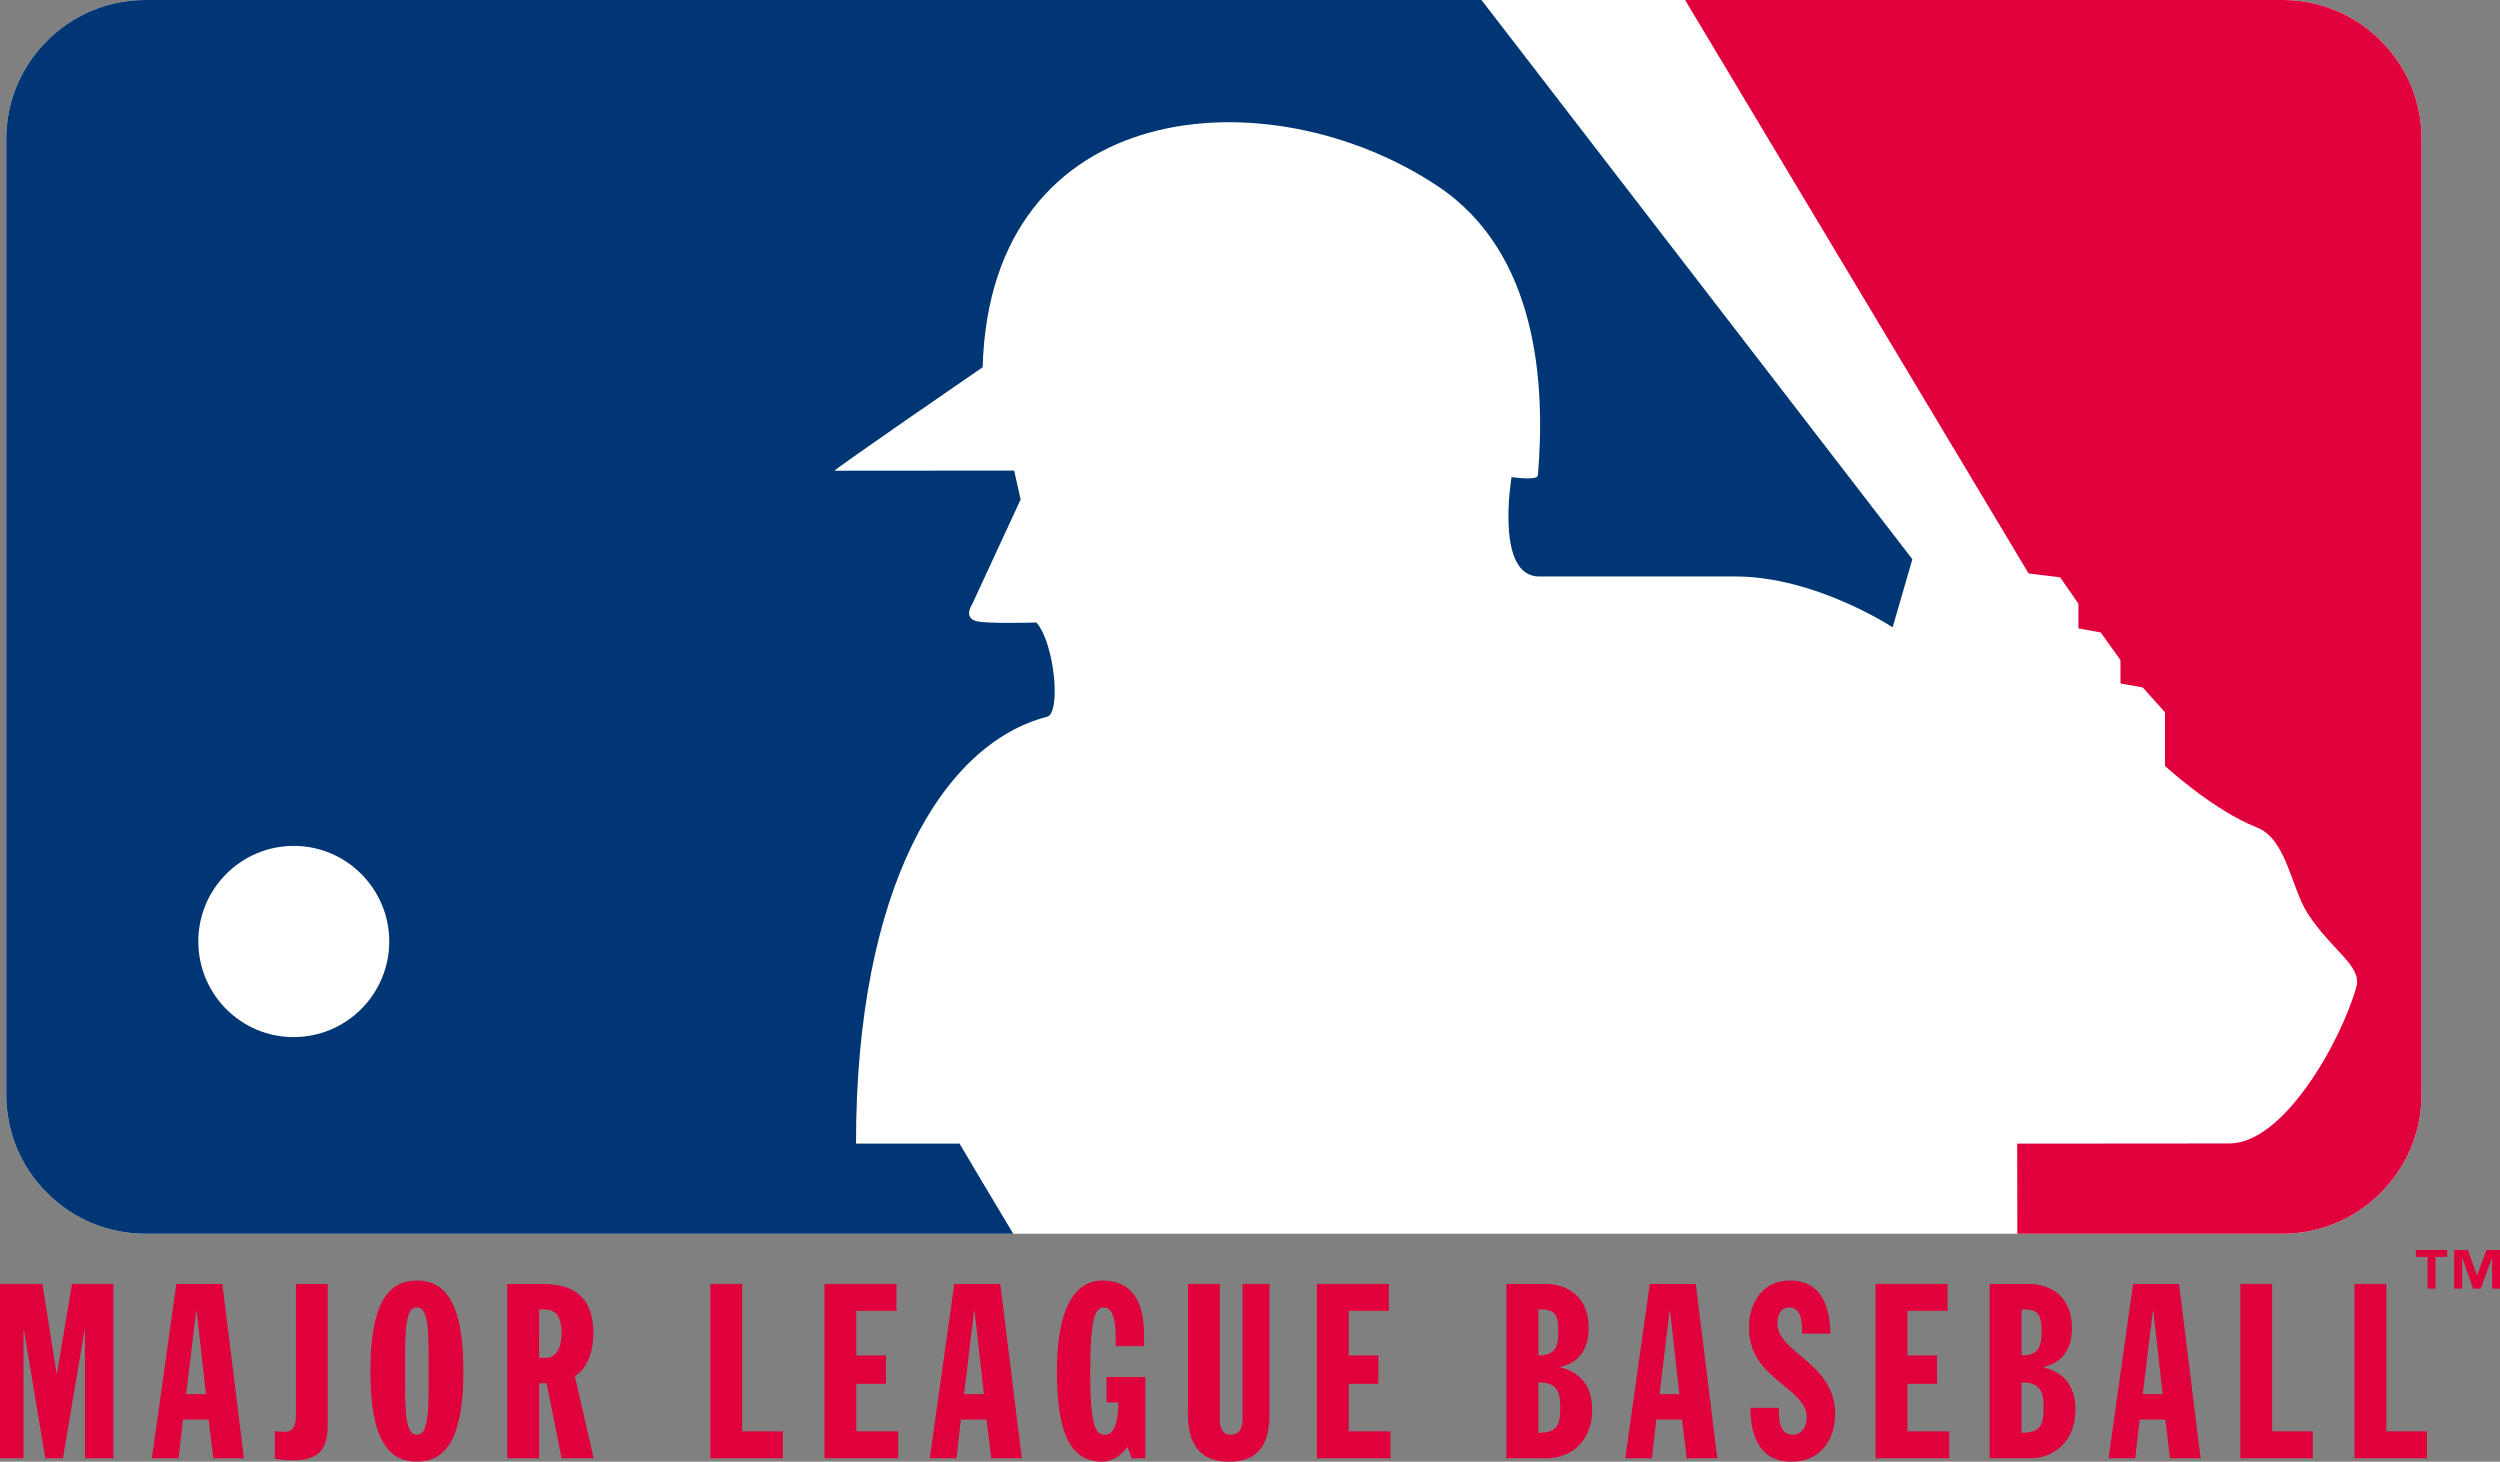
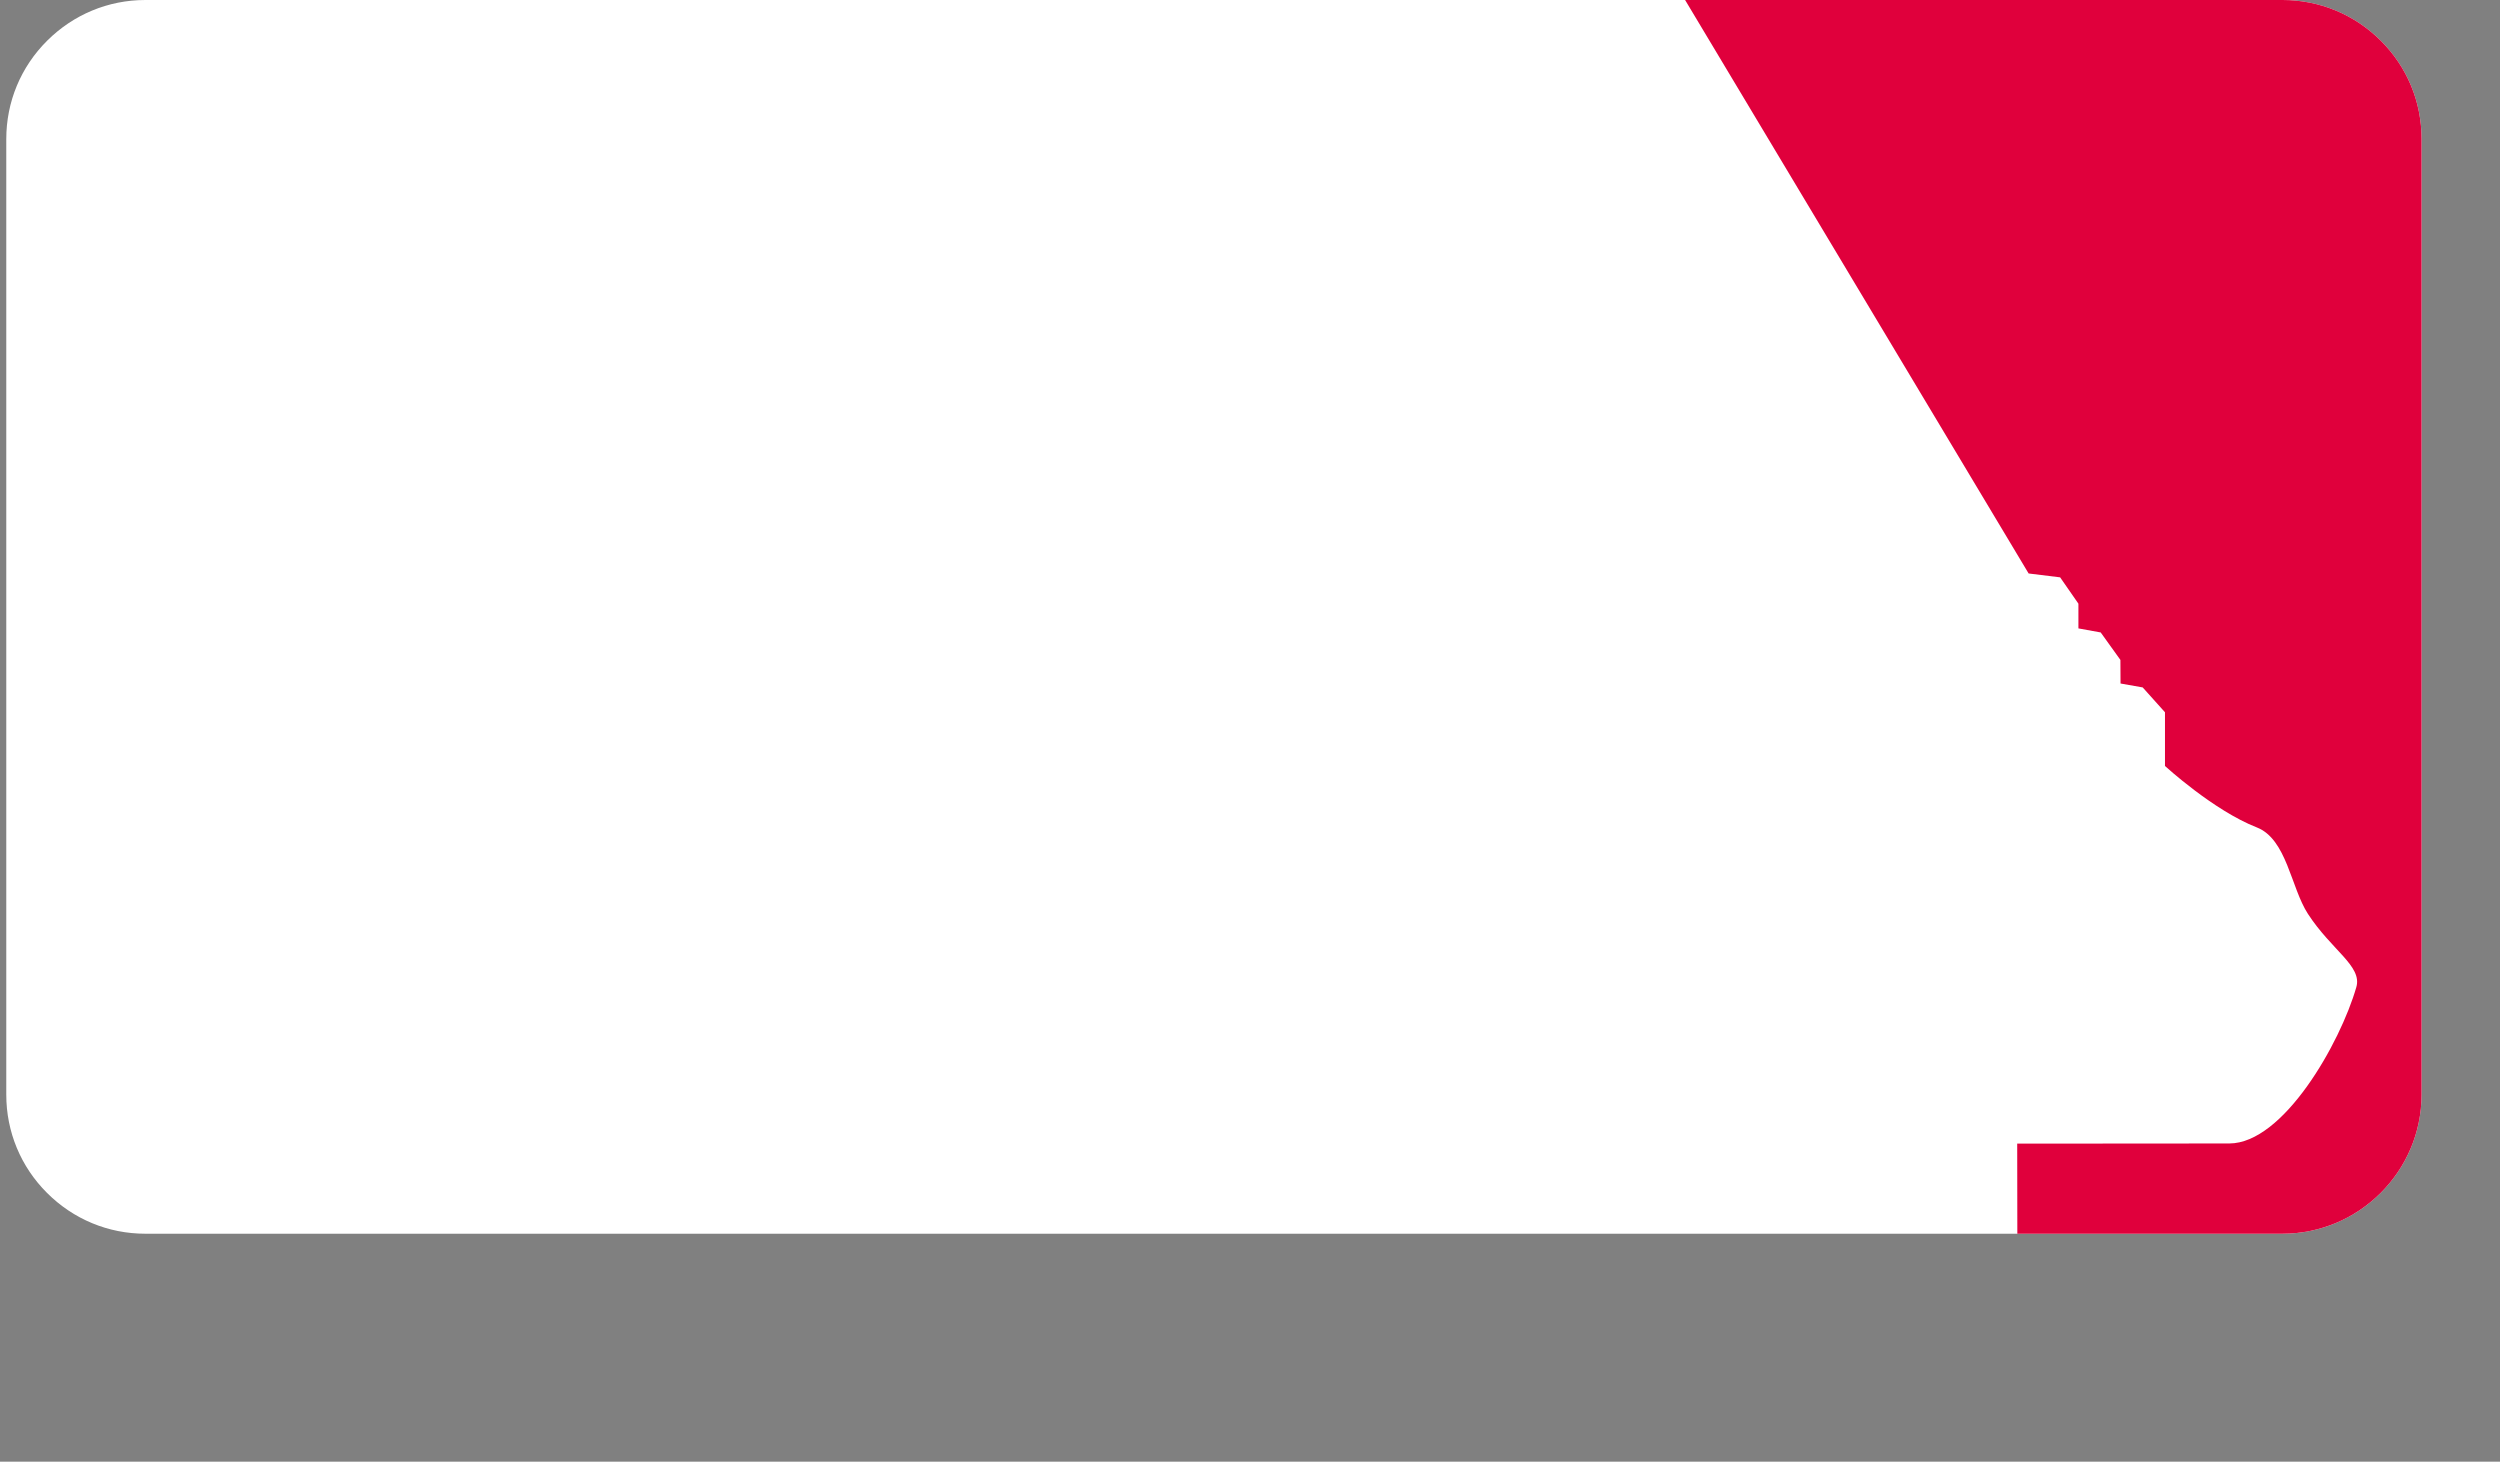
<svg xmlns="http://www.w3.org/2000/svg" xmlns:ns1="http://sodipodi.sourceforge.net/DTD/sodipodi-0.dtd" xmlns:ns2="http://www.inkscape.org/namespaces/inkscape" version="1.1" id="Layer_1" x="0px" y="0px" width="530.631" height="310.246" viewBox="0 0 530.631 310.246" enable-background="new 0 0 1000 619.148" xml:space="preserve" ns1:docname="MLB_1992.svg" ns2:version="1.0.2-2 (e86c870879, 2021-01-15)">
  <rect x="0" y="0" width="530.631" height="310.246" fill="#808080" stroke="none" />
  <defs id="defs30213">
	
	
	
	
	
	
	
	
	
	
	
	
	
	
	
	
	
	
	
	
	
	
	
</defs>
  <ns1:namedview pagecolor="#ffffff" bordercolor="#666666" borderopacity="1" objecttolerance="10" gridtolerance="10" guidetolerance="10" ns2:pageopacity="0" ns2:pageshadow="2" ns2:window-width="1366" ns2:window-height="705" id="namedview30211" showgrid="false" showguides="true" ns2:guide-bbox="true" ns2:snap-global="true" ns2:zoom="1" ns2:cx="297.83219" ns2:cy="150.3244" ns2:window-x="-8" ns2:window-y="-8" ns2:window-maximized="1" ns2:current-layer="layer3" ns2:document-rotation="0" />
  <g ns2:groupmode="layer" id="layer3" ns2:label="Layer 1" style="display:inline" transform="translate(-312.553,-335.215)">
    <g id="g18215">
-       <path ns1:nodetypes="ccccccccccccccccccccccccccccccccccccccccccccccccccccccccccccccccccccccccccccccccccccccccccccccccccccccccccccccccccccccccccccccccccccccccccccccccccccccccccccccccccccccccccccccccccccccccccccccccccccccccccccccccccccccccccccccccccccccccccccccccccccccc" ns2:connector-curvature="0" id="polygon30162-4" d="m 692.51,607.006 c -5.719,0 -8.734,4.531 -8.734,10.076 0,10.973 12.264,12.472 12.264,19.08 0,1.508 -0.778,3.58 -3.016,3.58 -2.905,0 -2.904,-3.64 -2.904,-5.719 h -6.033 c 0,5.101 1.454,11.438 8.688,11.438 6.074,0 9.291,-4.524 9.291,-10.18 0,-10.764 -12.258,-12.899 -12.258,-19.18 0,-2.029 0.93,-3.377 2.543,-3.377 2.696,0 2.695,3.481 2.695,5.559 h 6.031 c -0.153,-6.649 -2.493,-11.277 -8.566,-11.277 z m -291.475,0.006 c -5.976,0 -9.869,4.621 -9.869,19.221 0,14.6 3.893,19.223 9.869,19.223 5.976,0 9.873,-4.622 9.873,-19.223 0,-14.599 -3.897,-19.221 -9.873,-19.221 z m 145.461,0 c -5.35,0 -9.609,5.087 -9.609,19.221 0,12.162 2.396,19.227 9.609,19.227 2.342,0 4.317,-1.617 5.352,-3.174 l 0.932,2.445 h 2.863 v -17.248 h -8.215 v 5.4 h 2.502 c 0,1.771 -0.208,6.852 -2.752,6.852 -2.085,0 -3.225,-1.39 -3.225,-13.551 0,-11.905 1.25,-13.459 2.904,-13.459 2.912,0 2.502,6.497 2.502,8.213 h 6.025 v -2.391 c 0,-9.458 -4.518,-11.535 -8.889,-11.535 z m -233.943,0.723 v 36.998 h 4.99 v -27.123 h 0.109 l 4.518,27.123 h 3.746 l 4.564,-27.123 h 0.105 v 27.123 h 6.031 v -36.998 h -8.783 l -3.176,18.965 h -0.098 l -3.016,-18.965 z m 150.771,0 v 36.998 h 15.379 v -5.713 h -8.623 v -31.285 z m 24.225,0 v 36.998 h 15.643 v -5.713 h -8.889 v -10.084 h 6.289 v -6.025 h -6.289 v -9.457 h 8.527 v -5.719 z m 77.154,0 v 27.748 c 0,7.276 3.482,9.979 8.68,9.979 5.407,0 8.625,-2.703 8.625,-9.979 v -27.748 h -5.713 v 28.631 c 0,1.772 -0.625,3.369 -2.494,3.369 -1.973,0 -2.344,-1.702 -2.344,-3.369 v -28.631 z m 27.359,0 v 36.998 h 15.635 v -5.713 h -8.881 v -10.084 h 6.281 v -6.025 h -6.281 v -9.457 h 8.52 v -5.719 z m 118.59,0 v 36.998 h 15.643 v -5.713 h -8.881 v -10.084 h 6.281 v -6.025 h -6.281 v -9.457 h 8.514 v -5.719 z m 77.42,0 v 36.998 h 15.377 v -5.713 h -8.623 v -31.285 z m 24.225,0 v 36.998 h 15.377 v -5.713 h -8.623 v -31.285 z m -462.316,0.008 -5.191,36.988 h 5.664 l 0.93,-8.213 h 5.455 l 0.994,8.213 h 6.49 l -4.572,-36.988 z m 25.377,0 v 28.164 c 0,2.022 -0.785,3.217 -2.182,3.217 -0.73,0 -1.565,-0.063 -2.287,-0.16 v 5.873 c 1.091,0.153 2.286,0.312 3.635,0.312 5.35,0 7.588,-1.82 7.588,-7.539 v -29.867 z m 44.855,0 v 36.988 h 6.762 v -15.898 h 1.613 l 3.16,15.898 h 6.811 l -3.996,-17.455 c 3.016,-1.771 3.947,-5.927 3.947,-9.041 0,-7.789 -4.258,-10.492 -10.707,-10.492 z m 94.889,0 -5.197,36.988 h 5.662 l 0.932,-8.213 h 5.463 l 0.986,8.213 h 6.49 l -4.572,-36.988 z m 117.195,0 v 36.988 h 8.623 c 4.99,0 9.568,-3.53 9.568,-10.285 0,-4.676 -2.14,-7.899 -6.762,-8.99 v -0.105 c 4.163,-0.883 6.033,-4.106 6.033,-8.268 0,-7.067 -4.996,-9.34 -9.145,-9.34 z m 30.422,0 -5.197,36.988 h 5.656 l 0.938,-8.213 h 5.455 l 0.994,8.213 h 6.49 l -4.564,-36.988 z m 72.158,0 v 36.988 h 8.625 c 4.989,0 9.568,-3.53 9.568,-10.285 0,-4.676 -2.141,-7.899 -6.762,-8.99 v -0.105 c 4.162,-0.883 6.025,-4.106 6.025,-8.268 0,-7.067 -4.992,-9.34 -9.146,-9.34 z m 30.424,0 -5.199,36.988 h 5.664 l 0.938,-8.213 h 5.449 l 0.992,8.213 h 6.49 l -4.572,-36.988 z m -364.266,4.982 c 1.557,0 2.494,1.611 2.494,9.609 v 7.805 c 0,7.998 -0.937,9.596 -2.494,9.596 -1.557,0 -2.502,-1.598 -2.502,-9.596 v -7.805 c 0,-7.998 0.945,-9.609 2.502,-9.609 z m 238.023,0.416 c 3.37,-0.048 4.252,0.674 4.252,4.885 0,3.322 -0.882,4.885 -4.252,4.885 z m 102.572,0 c 3.377,-0.048 4.26,0.674 4.26,4.885 0,3.322 -0.883,4.885 -4.26,4.885 z m -314.656,0.008 h 1.043 c 2.279,0 3.73,1.139 3.73,5.135 0,2.654 -0.931,5.143 -3.426,5.143 h -1.348 z m -72.783,0.305 h 0.104 l 1.975,17.666 h -4.205 z m 165.115,0 h 0.104 l 1.98,17.666 h -4.211 z m 147.623,0 h 0.098 l 1.98,17.666 h -4.211 z m 102.568,0 h 0.109 l 1.975,17.666 h -4.211 z m -130.439,15.17 c 3.836,-0.049 4.668,1.869 4.668,5.254 0,3.836 -0.617,5.447 -4.668,5.447 z m 102.572,0 c 3.85,-0.049 4.678,1.869 4.678,5.254 0,3.836 -0.626,5.447 -4.678,5.447 z" style="fill:#e0003c;fill-opacity:1;stroke:none;stroke-width:0.544" />
-       <path ns1:nodetypes="cccccccccccccccccccccccccc" d="m 843.184,608.742 h -1.668 v -6.532 h -0.048 l -2.377,6.532 h -1.612 l -2.301,-6.532 h -0.034 v 6.532 h -1.682 v -8.213 h 2.904 l 1.912,5.364 h 0.041 l 1.987,-5.364 h 2.878 z m -11.223,-6.747 h -2.466 v 6.747 h -1.675 v -6.747 h -2.481 v -1.465 h 6.622 z" id="path30206-5" ns2:connector-curvature="0" style="fill:#e0003c;fill-opacity:1;stroke:none;stroke-width:0.544" />
      <path id="path17244-2" style="clip-rule:evenodd;display:inline;fill:#ffffff;fill-opacity:1;fill-rule:nonzero;stroke:none;stroke-width:0.894;stroke-linejoin:round;stroke-miterlimit:1.414" d="m 343.408,335.216 c -7.897,0 -15.288,3.094 -20.857,8.648 -5.603,5.587 -8.665,12.981 -8.665,20.874 v 202.816 c 0,7.897 3.074,15.303 8.665,20.878 5.582,5.566 12.961,8.644 20.857,8.644 h 453.603 c 16.281,-10e-6 29.524,-13.303 29.524,-29.529 V 364.713 c 0,-7.897 -3.069,-15.285 -8.646,-20.85 -5.59,-5.577 -12.983,-8.648 -20.878,-8.648 z" ns1:nodetypes="cccccccccccc" />
      <path d="m 826.534,364.713 c 0,-7.897 -3.069,-15.286 -8.646,-20.85 -5.59,-5.577 -12.982,-8.648 -20.877,-8.648 H 670.221 l 72.913,121.722 6.688,0.821 3.88,5.588 v 5.249 l 4.73,0.859 4.184,5.829 0.027,5.008 4.703,0.832 4.73,5.273 v 11.4 c 0,0 10.265,9.431 19.482,13.038 6.385,2.498 7.231,12.749 10.845,18.329 5.032,7.769 11.575,11.089 10.291,15.566 -3.419,11.921 -15.493,33.182 -26.966,33.191 l -45.017,0.035 0.027,19.121 56.274,-2e-5 c 16.281,-1e-5 29.523,-13.303 29.523,-29.529 z" style="clip-rule:evenodd;fill:#e0003c;fill-opacity:1;fill-rule:nonzero;stroke:none;stroke-width:0.894;stroke-linejoin:round;stroke-miterlimit:1.414" id="path17244" ns1:nodetypes="ccccccccccccccccccccccc" />
-       <path id="path17247" style="clip-rule:evenodd;fill:#003674;fill-opacity:1;fill-rule:nonzero;stroke:none;stroke-width:0.894;stroke-linejoin:round;stroke-miterlimit:1.414" d="m 343.409,335.215 c -7.897,0 -15.288,3.094 -20.857,8.648 -5.603,5.587 -8.665,12.981 -8.665,20.874 v 202.816 c 0,7.897 3.074,15.303 8.665,20.878 5.582,5.566 12.961,8.644 20.857,8.644 H 527.614 c -4.649,-7.704 -9.818,-16.46 -11.392,-19.121 h -21.976 c -0.036,-54.453 18.522,-84.927 40.556,-90.607 2.98,-0.768 1.618,-15.549 -2.262,-20.002 0,0 -10.57,0.319 -12.793,-0.303 -2.793,-0.782 -0.85,-3.577 -0.85,-3.577 l 10.29,-22.236 -1.377,-6.135 -38.105,0.03 c -0.554,0 31.419,-21.963 31.419,-21.963 1.627,-57.777 60.827,-62.295 96.633,-38.411 21.201,14.143 22.862,41.963 21.217,61.417 -0.277,1.127 -5.589,0.303 -5.589,0.303 0,0 -3.577,21.102 5.856,21.102 h 41.656 c 16.988,0 33.376,10.791 33.376,10.791 l 4.185,-14.447 -91.457,-118.701 z m 31.462,179.54 c 11.169,-0.028 20.302,9.113 20.302,20.254 0,11.229 -9.076,20.317 -20.277,20.33 -11.197,0.013 -20.236,-9.073 -20.251,-20.277 -0.014,-11.194 9.054,-20.279 20.226,-20.307 z" ns1:nodetypes="ccccccccccccccccccccccccccccccc" />
    </g>
  </g>
</svg>